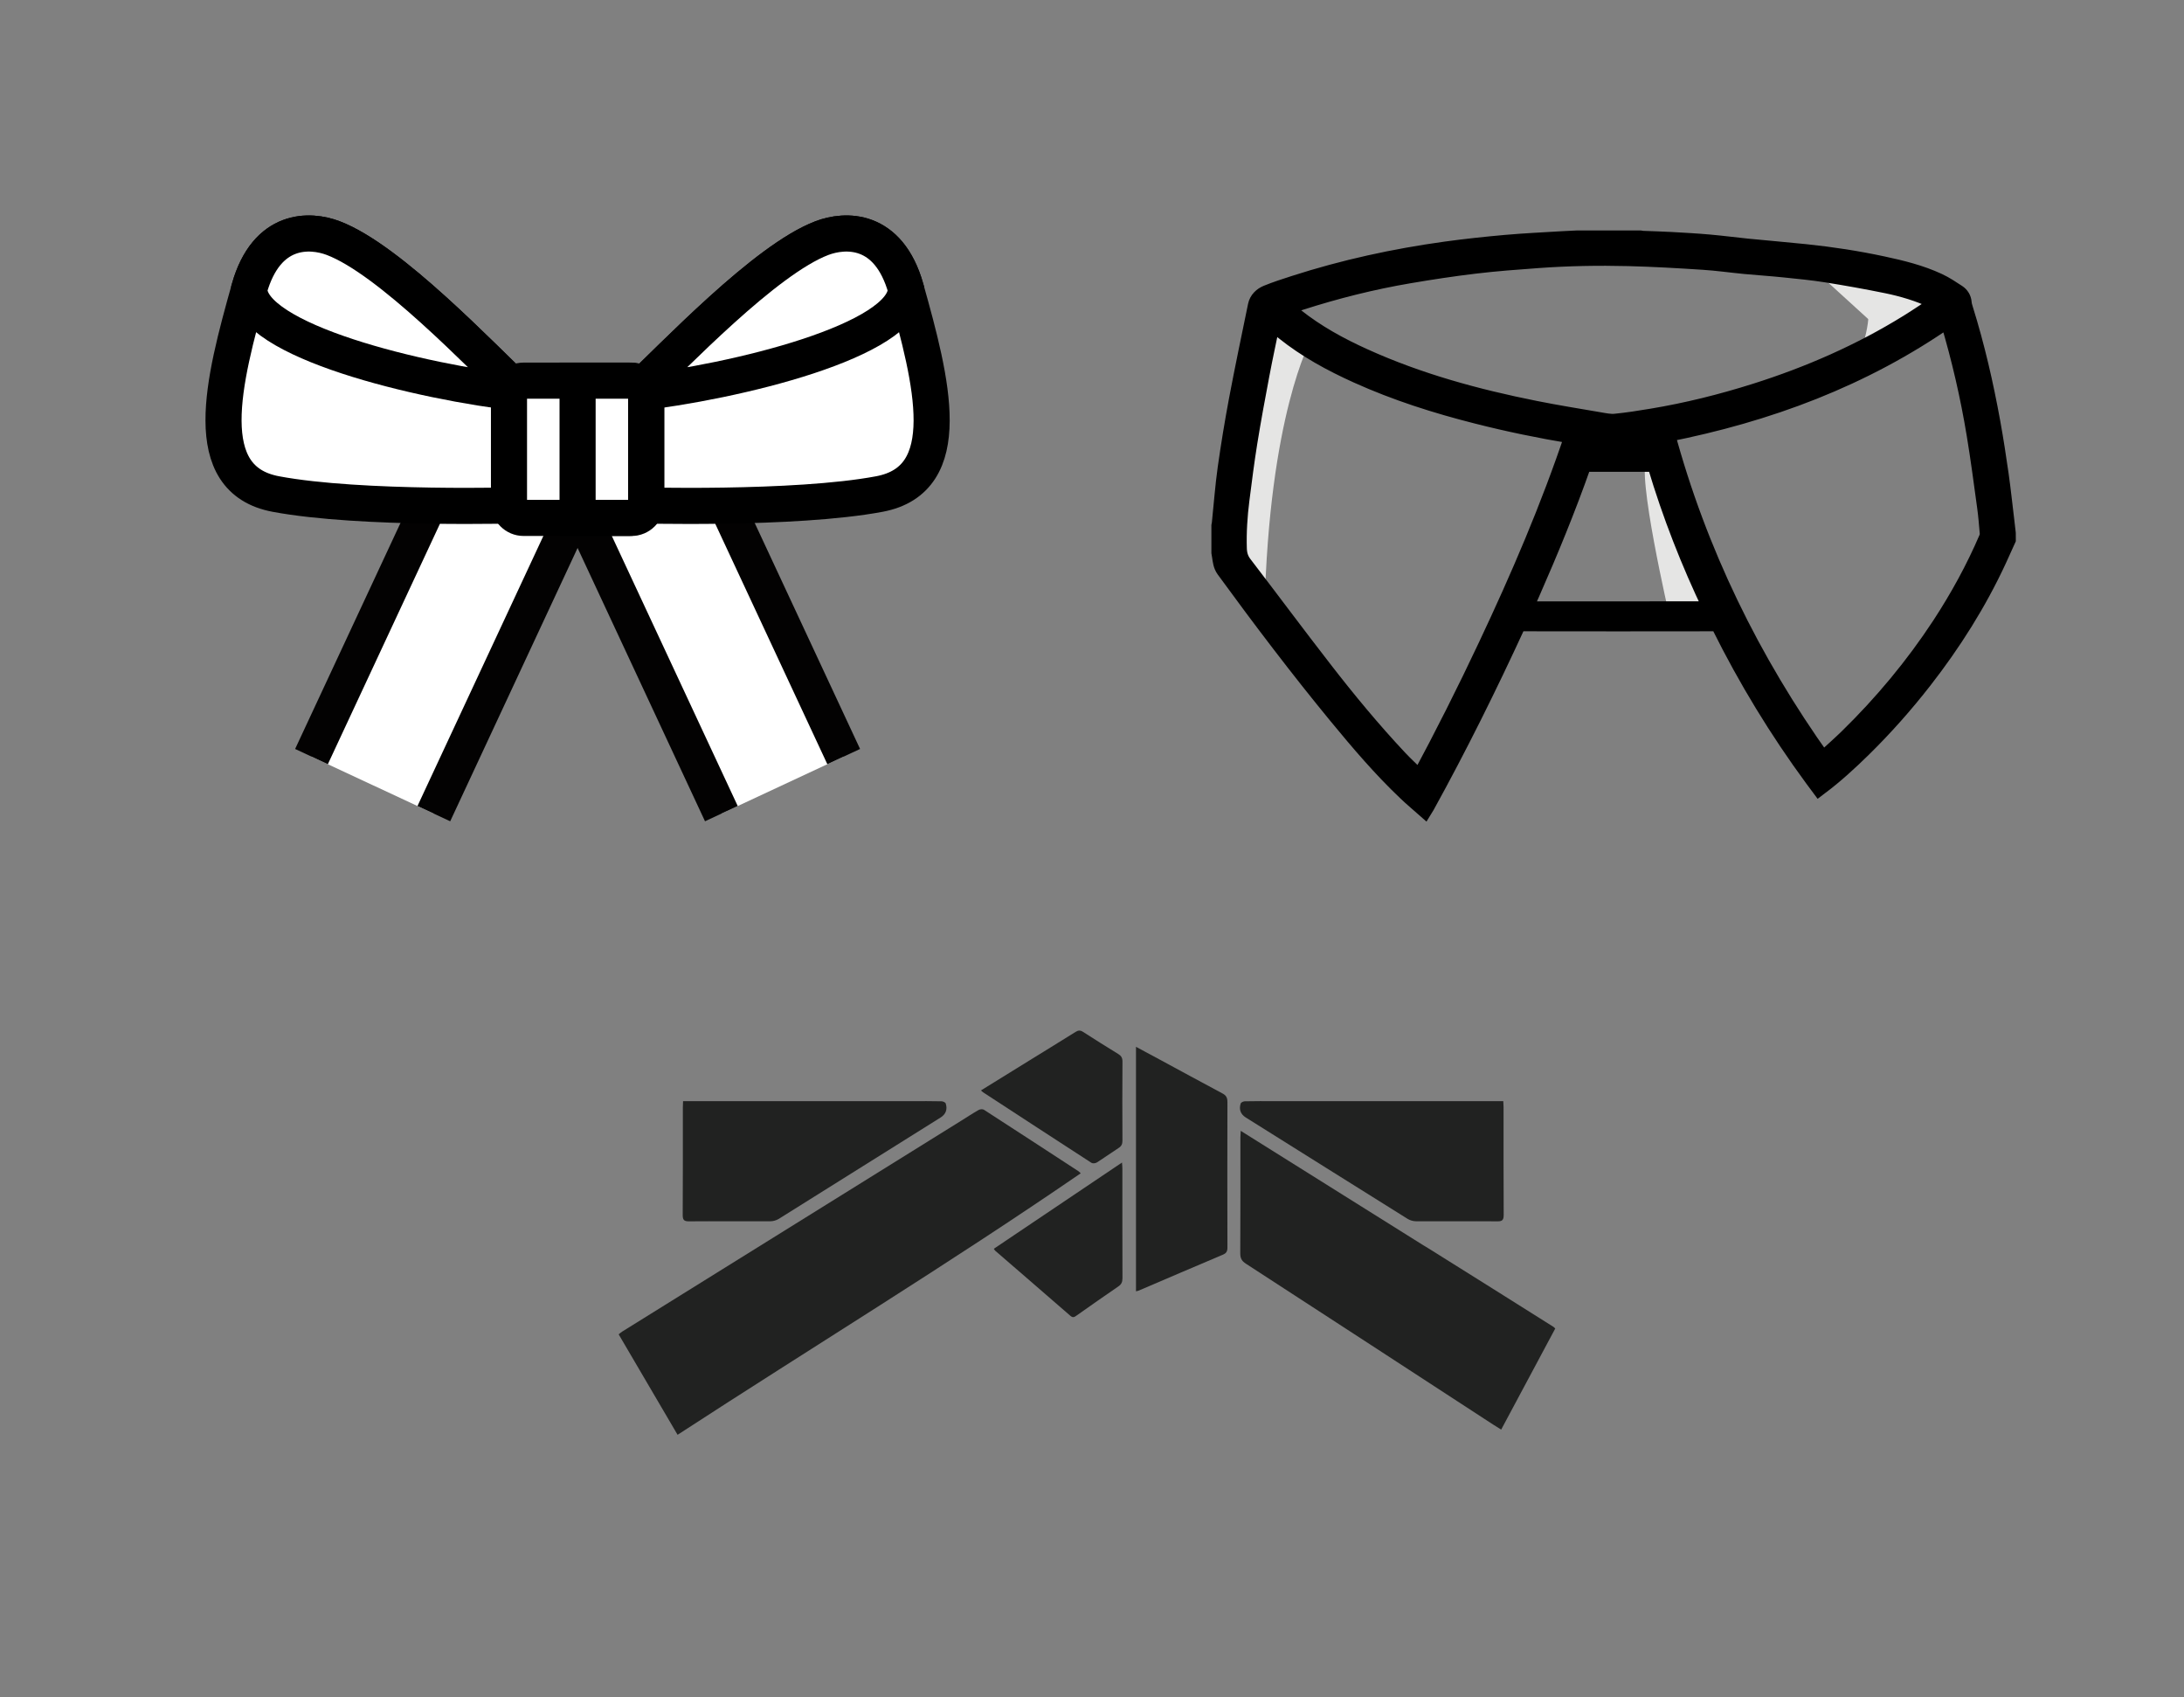
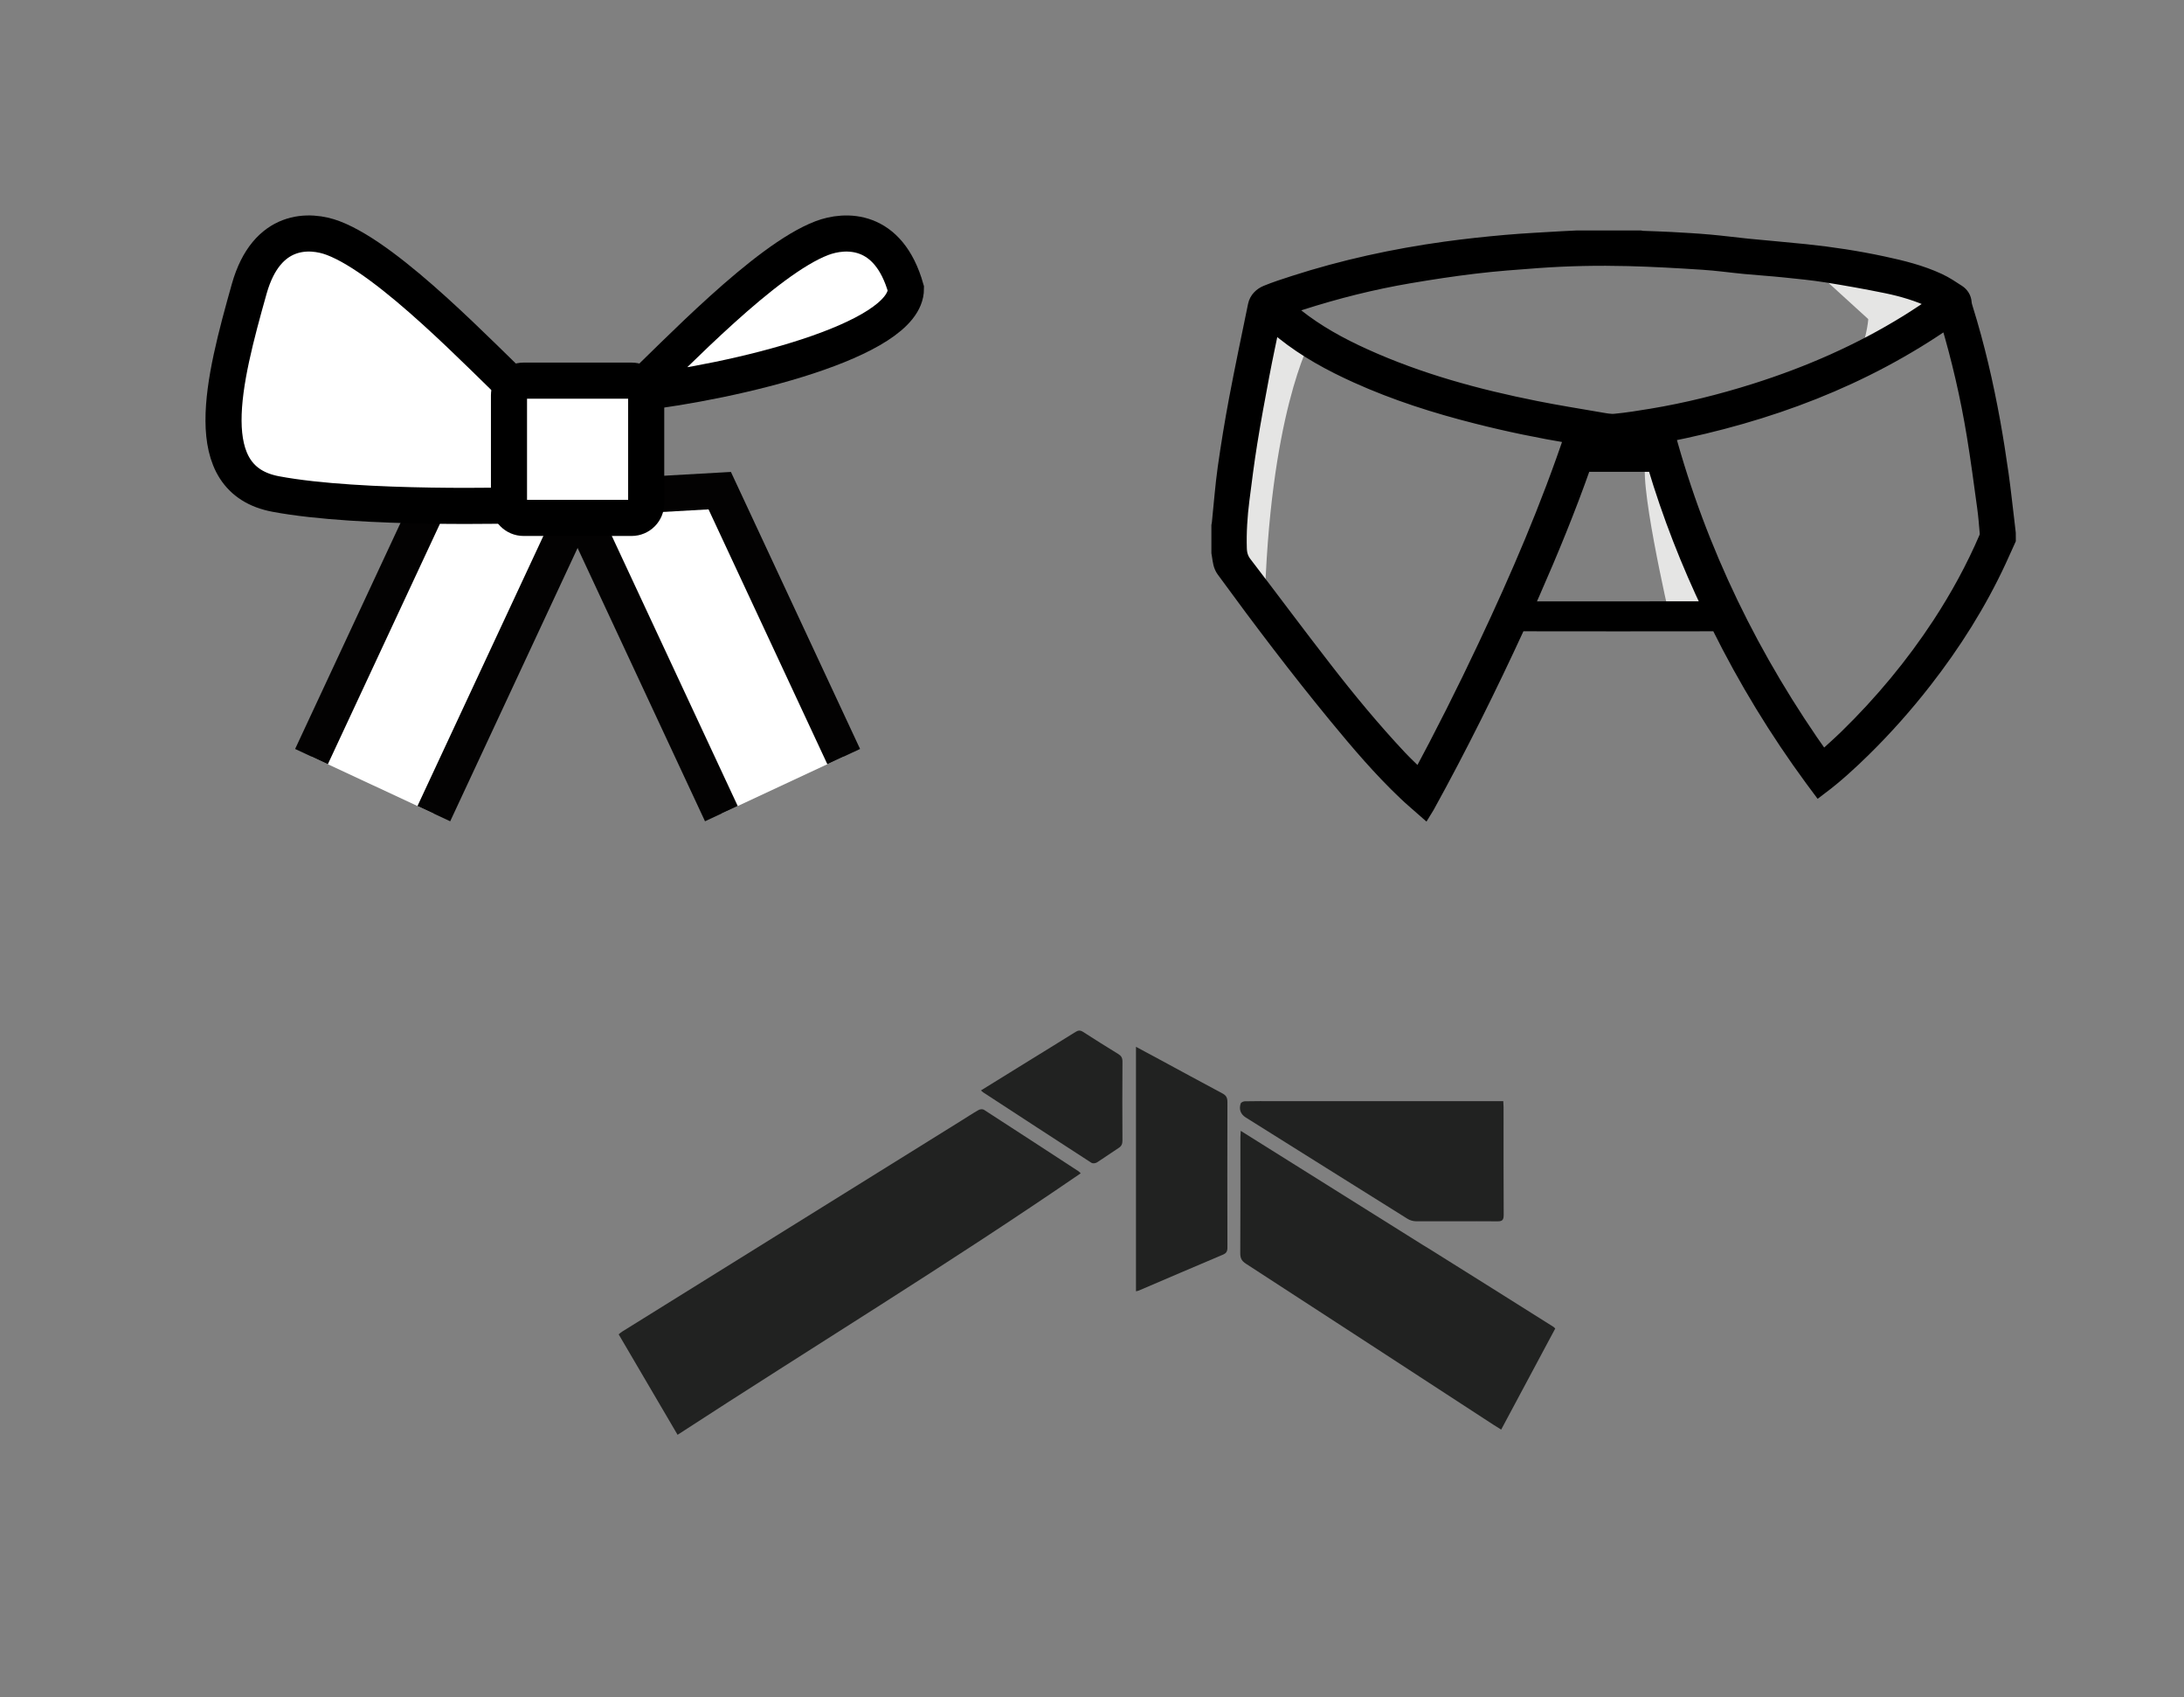
<svg xmlns="http://www.w3.org/2000/svg" version="1.1" id="Layer_1" x="0px" y="0px" width="121px" height="94px" viewBox="0 0 121 94" enable-background="new 0 0 121 94" xml:space="preserve">
  <rect x="0" y="0" width="121" height="94" fill="#808080" stroke="none" />
  <g>
    <polyline fill="#FFFFFF" stroke="#030202" stroke-width="2" stroke-miterlimit="10" points="17.257,41.906 24.126,27.176    32.166,27.63 24.036,45.066  " />
    <polyline fill="#FFFFFF" stroke="#030202" stroke-width="2" stroke-miterlimit="10" points="46.744,41.906 39.875,27.176    31.835,27.63 39.966,45.066  " />
    <path fill="#FFFFFF" stroke="#000000" stroke-width="2" stroke-miterlimit="10" d="M28.901,27.984c0,0-8.902,0.266-13.621-0.621   c-4.31-0.808-2.922-6.221-1.471-11.37c0.967-3.422,3.382-3.289,4.651-2.807c3.168,1.203,8.241,6.585,10.44,8.646V27.984z" />
    <g>
-       <path fill="#FFFFFF" stroke="#000000" stroke-width="2" stroke-miterlimit="10" d="M28.841,21.778    c-2.229-2.101-7.24-7.399-10.381-8.591c-1.27-0.482-3.685-0.615-4.651,2.807C13.809,18.876,23.289,21.158,28.841,21.778z" />
-       <path fill="#FFFFFF" stroke="#000000" stroke-width="2" stroke-miterlimit="10" d="M35.099,27.984c0,0,8.902,0.266,13.621-0.621    c4.311-0.808,2.92-6.221,1.471-11.37c-0.967-3.422-3.381-3.29-4.652-2.807c-3.166,1.203-8.24,6.585-10.439,8.646V27.984    L35.099,27.984z" />
-     </g>
+       </g>
    <path fill="#FFFFFF" stroke="#000000" stroke-width="2" stroke-miterlimit="10" d="M35.16,21.778   c2.229-2.101,7.24-7.399,10.379-8.591c1.271-0.482,3.686-0.615,4.652,2.807C50.191,18.876,40.712,21.158,35.16,21.778z" />
    <path fill="#FFFFFF" stroke="#000000" stroke-width="2" stroke-miterlimit="10" d="M34.994,21.083h-5.986   c-0.445,0-0.809,0.363-0.809,0.809v5.984c0,0.447,0.363,0.81,0.809,0.81h5.986c0.445,0,0.807-0.362,0.807-0.81v-5.984   C35.802,21.445,35.439,21.083,34.994,21.083z" />
-     <path fill="#FFFFFF" stroke="#000000" stroke-width="2" stroke-miterlimit="10" d="M34.859,21.083H32c0,0.495,0,6.394,0,7.603   h2.858c0.52,0,0.941-0.424,0.941-0.943v-5.715C35.802,21.505,35.378,21.083,34.859,21.083z" />
  </g>
  <g>
    <path fill="#212221" d="M53.239,62.083c0.327-0.203,0.649-0.416,0.98-0.604c0.078-0.045,0.221-0.057,0.291-0.014   c1.75,1.129,3.492,2.268,5.236,3.404c0.039,0.023,0.068,0.061,0.129,0.117c-7.338,5.037-14.885,9.637-22.335,14.484   c-1.102-1.877-2.176-3.705-3.264-5.564c0.073-0.059,0.133-0.115,0.201-0.156" />
    <path fill="#212221" d="M79.276,69.228c2.27,1.418,4.536,2.844,6.801,4.27c0.023,0.016,0.039,0.037,0.089,0.084   c-0.991,1.854-1.985,3.709-2.996,5.6c-0.161-0.1-0.308-0.191-0.452-0.283c-4.563-2.973-9.125-5.943-13.695-8.908   c-0.221-0.143-0.311-0.293-0.309-0.58c0.013-2.139,0.008-4.273,0.008-6.408c0-0.098,0.008-0.195,0.017-0.369   c3.391,2.127,6.729,4.219,10.054,6.299" />
    <path fill="#212221" d="M83.287,60.991c0.009,0.135,0.015,0.23,0.015,0.326c0,1.988-0.005,3.973,0.007,5.961   c0,0.283-0.063,0.369-0.334,0.369c-1.513-0.012-3.021,0.004-4.531-0.004c-0.155-0.002-0.327-0.051-0.461-0.135   c-2.995-1.869-5.981-3.746-8.97-5.617c-0.274-0.176-0.383-0.439-0.276-0.768c0.021-0.066,0.15-0.123,0.229-0.125   c0.559-0.014,1.115-0.008,1.676-0.008c4.1,0,8.2,0,12.305,0C83.053,60.991,83.159,60.991,83.287,60.991z" />
-     <path fill="#212221" d="M37.844,60.991c-0.004,0.135-0.012,0.23-0.012,0.326c0,1.988,0.004,3.973-0.008,5.961   c-0.002,0.283,0.064,0.369,0.334,0.369c1.51-0.012,3.021,0.004,4.532-0.004c0.152-0.002,0.324-0.051,0.461-0.135   c2.99-1.869,5.979-3.746,8.969-5.617c0.275-0.176,0.382-0.439,0.277-0.768c-0.021-0.066-0.15-0.123-0.23-0.125   c-0.56-0.014-1.117-0.008-1.677-0.008c-4.101,0-8.202,0-12.305,0C38.081,60.991,37.974,60.991,37.844,60.991z" />
    <path fill="#212221" d="M62.937,71.522c0-4.512,0-8.998,0-13.541c0.459,0.246,0.883,0.473,1.305,0.701   c1.162,0.627,2.324,1.262,3.49,1.883c0.203,0.107,0.273,0.24,0.271,0.482c-0.008,2.686-0.005,5.365,0,8.051   c0,0.211-0.059,0.314-0.246,0.393c-1.561,0.658-3.117,1.33-4.674,1.994C63.044,71.501,62.995,71.507,62.937,71.522z" />
    <path fill="#212221" d="M54.347,60.397c0.857-0.529,1.675-1.037,2.492-1.541c0.917-0.566,1.833-1.127,2.745-1.697   c0.153-0.098,0.269-0.105,0.425-0.002c0.643,0.414,1.295,0.822,1.947,1.223c0.162,0.098,0.232,0.207,0.232,0.418   c-0.01,1.457-0.01,2.912-0.001,4.369c0,0.193-0.05,0.313-0.206,0.412c-0.408,0.262-0.804,0.549-1.215,0.809   c-0.078,0.047-0.221,0.063-0.293,0.02c-2.006-1.297-4.006-2.604-6.007-3.908C54.437,60.479,54.413,60.452,54.347,60.397z" />
-     <path fill="#212221" d="M55.06,69.167c2.367-1.592,4.713-3.17,7.102-4.777c0.01,0.145,0.021,0.238,0.021,0.33   c0.002,2.025-0.004,4.049,0.005,6.076c0,0.213-0.06,0.344-0.229,0.457c-0.776,0.529-1.543,1.07-2.312,1.611   c-0.111,0.08-0.199,0.141-0.338,0.021c-1.387-1.207-2.78-2.406-4.17-3.609C55.118,69.261,55.106,69.231,55.06,69.167z" />
  </g>
  <g>
    <path fill="#E5E5E4" d="M102.535,14.593l5.021,2l-5.188,4.375C102.369,20.968,104.879,16.968,102.535,14.593z" />
    <path fill="#E5E5E4" d="M92.914,25.282l2.393,8.437L92.5,34.158c0,0-1.885-8.125-1.24-8.75" />
    <polyline fill="#E5E5E4" points="104.377,18.468 100.744,15.157 103.402,15.843  " />
    <path fill="#E5E5E4" d="M70.057,33.844l-2.063-3.125l2-13.75l2.627,1.875C72.621,18.843,70.307,22.968,70.057,33.844z" />
    <path stroke="#000000" stroke-miterlimit="10" d="M111.182,29.873c-0.17,0.375-0.338,0.752-0.51,1.125   c-1.107,2.387-2.504,4.596-4.119,6.668c-1.041,1.336-2.166,2.604-3.375,3.791c-0.75,0.734-1.521,1.443-2.375,2.086   c-0.113-0.152-0.225-0.301-0.332-0.447c-1.965-2.672-3.682-5.494-5.158-8.465c-0.059-0.117-0.117-0.166-0.256-0.166   c-3.602,0.006-7.201,0.006-10.801,0c-0.141,0-0.197,0.049-0.252,0.17c-1.559,3.383-3.211,6.717-5.012,9.979   c-0.021,0.035-0.041,0.066-0.076,0.123c-0.336-0.297-0.676-0.578-0.994-0.885c-1.375-1.303-2.598-2.742-3.801-4.201   c-2.172-2.639-4.234-5.361-6.25-8.123c-0.166-0.229-0.184-0.48-0.225-0.736c-0.01-0.063-0.021-0.127-0.031-0.189   c0-0.494,0-0.988,0-1.483c0.008-0.048,0.02-0.098,0.025-0.146c0.105-1.011,0.18-2.025,0.32-3.03   c0.18-1.275,0.389-2.545,0.627-3.812c0.328-1.737,0.693-3.467,1.049-5.2c0.064-0.313,0.293-0.524,0.564-0.637   c0.496-0.204,1.01-0.367,1.521-0.533c2.734-0.881,5.531-1.49,8.373-1.883c1.107-0.153,2.219-0.271,3.33-0.37   c1.043-0.092,2.09-0.14,3.135-0.204c0.27-0.017,0.539-0.026,0.811-0.04c1.168,0,2.34,0,3.508,0   c0.049,0.007,0.098,0.021,0.146,0.021c0.523,0.021,1.047,0.034,1.568,0.063c0.711,0.04,1.42,0.079,2.125,0.142   c0.701,0.062,1.398,0.155,2.1,0.226c1.072,0.106,2.146,0.195,3.219,0.306c1.436,0.149,2.861,0.368,4.273,0.671   c1.049,0.225,2.088,0.48,3.064,0.934c0.371,0.171,0.717,0.405,1.061,0.629c0.174,0.115,0.287,0.289,0.303,0.516   c0.008,0.123,0.047,0.247,0.084,0.366c0.639,2.047,1.119,4.131,1.502,6.239c0.176,0.969,0.326,1.943,0.465,2.918   c0.117,0.826,0.203,1.657,0.305,2.487c0.027,0.253,0.057,0.506,0.088,0.76C111.182,29.654,111.182,29.764,111.182,29.873z    M78.662,43.193c1.309-2.434,2.553-4.902,3.73-7.404c1.799-3.811,3.461-7.678,4.805-11.686c-0.043-0.016-0.076-0.029-0.109-0.034   c-1.766-0.293-3.518-0.653-5.254-1.095c-2.266-0.573-4.486-1.278-6.619-2.241c-1.445-0.651-2.83-1.405-4.072-2.4   c-0.23-0.185-0.451-0.384-0.686-0.585c-0.012,0.039-0.025,0.071-0.033,0.103c-0.197,0.961-0.406,1.919-0.588,2.883   c-0.238,1.255-0.471,2.51-0.674,3.771c-0.17,1.053-0.303,2.111-0.438,3.169c-0.115,0.901-0.174,1.805-0.145,2.712   c0.01,0.324,0.09,0.607,0.297,0.877c1.484,1.936,2.938,3.895,4.432,5.82c1.32,1.705,2.695,3.369,4.172,4.943   C77.857,42.426,78.262,42.797,78.662,43.193z M100.975,42.15c0.063-0.053,0.109-0.088,0.152-0.127   c0.422-0.385,0.848-0.762,1.256-1.158c1.943-1.898,3.672-3.975,5.16-6.246c0.998-1.529,1.873-3.125,2.592-4.803   c0.033-0.084,0.057-0.186,0.049-0.275c-0.041-0.492-0.08-0.984-0.148-1.472c-0.182-1.33-0.357-2.662-0.576-3.987   c-0.35-2.13-0.836-4.23-1.453-6.3c-0.018-0.055-0.035-0.108-0.057-0.168c-4.746,3.316-10.021,5.268-15.666,6.379   C94.064,30.582,97.012,36.6,100.975,42.15z M71.092,16.995c0.24,0.206,0.449,0.395,0.668,0.57c1.16,0.92,2.445,1.626,3.789,2.233   c3.043,1.38,6.244,2.251,9.51,2.902c1.178,0.235,2.365,0.426,3.549,0.629c0.291,0.049,0.594,0.115,0.881,0.087   c0.682-0.067,1.357-0.174,2.031-0.286c1.947-0.323,3.857-0.799,5.74-1.394c2.971-0.939,5.807-2.177,8.459-3.818   c0.59-0.365,1.164-0.759,1.77-1.155c-0.135-0.067-0.234-0.125-0.338-0.173c-0.838-0.394-1.721-0.658-2.621-0.842   c-1.1-0.225-2.203-0.422-3.311-0.599c-0.779-0.124-1.568-0.201-2.354-0.281c-0.727-0.075-1.455-0.122-2.182-0.19   c-0.781-0.075-1.561-0.187-2.344-0.236c-1.369-0.089-2.744-0.168-4.117-0.203c-1.674-0.042-3.346-0.011-5.016,0.11   c-1.164,0.085-2.33,0.17-3.488,0.309c-1.229,0.146-2.453,0.333-3.672,0.541c-2.033,0.346-4.031,0.849-5.996,1.479   C71.744,16.777,71.436,16.88,71.092,16.995z M94.9,33.807c-0.02-0.047-0.033-0.08-0.047-0.109c-1.23-2.564-2.264-5.208-3.078-7.934   c-0.031-0.104-0.072-0.131-0.178-0.131c-1.254,0.004-2.51,0.004-3.764,0c-0.107,0-0.15,0.036-0.184,0.131   c-0.844,2.396-1.809,4.743-2.832,7.067c-0.143,0.32-0.285,0.641-0.434,0.977C87.895,33.807,91.387,33.807,94.9,33.807z    M91.332,24.157c-0.396,0.057-1.049,0.189-1.434,0.237c-0.406,0.051-0.543,0.058-0.959-0.028c-0.25-0.051-0.504-0.079-0.766-0.119   c-0.082,0.242-0.16,0.479-0.24,0.723c1.213,0,2.408,0,3.609,0C91.473,24.693,91.404,24.429,91.332,24.157z" />
  </g>
</svg>